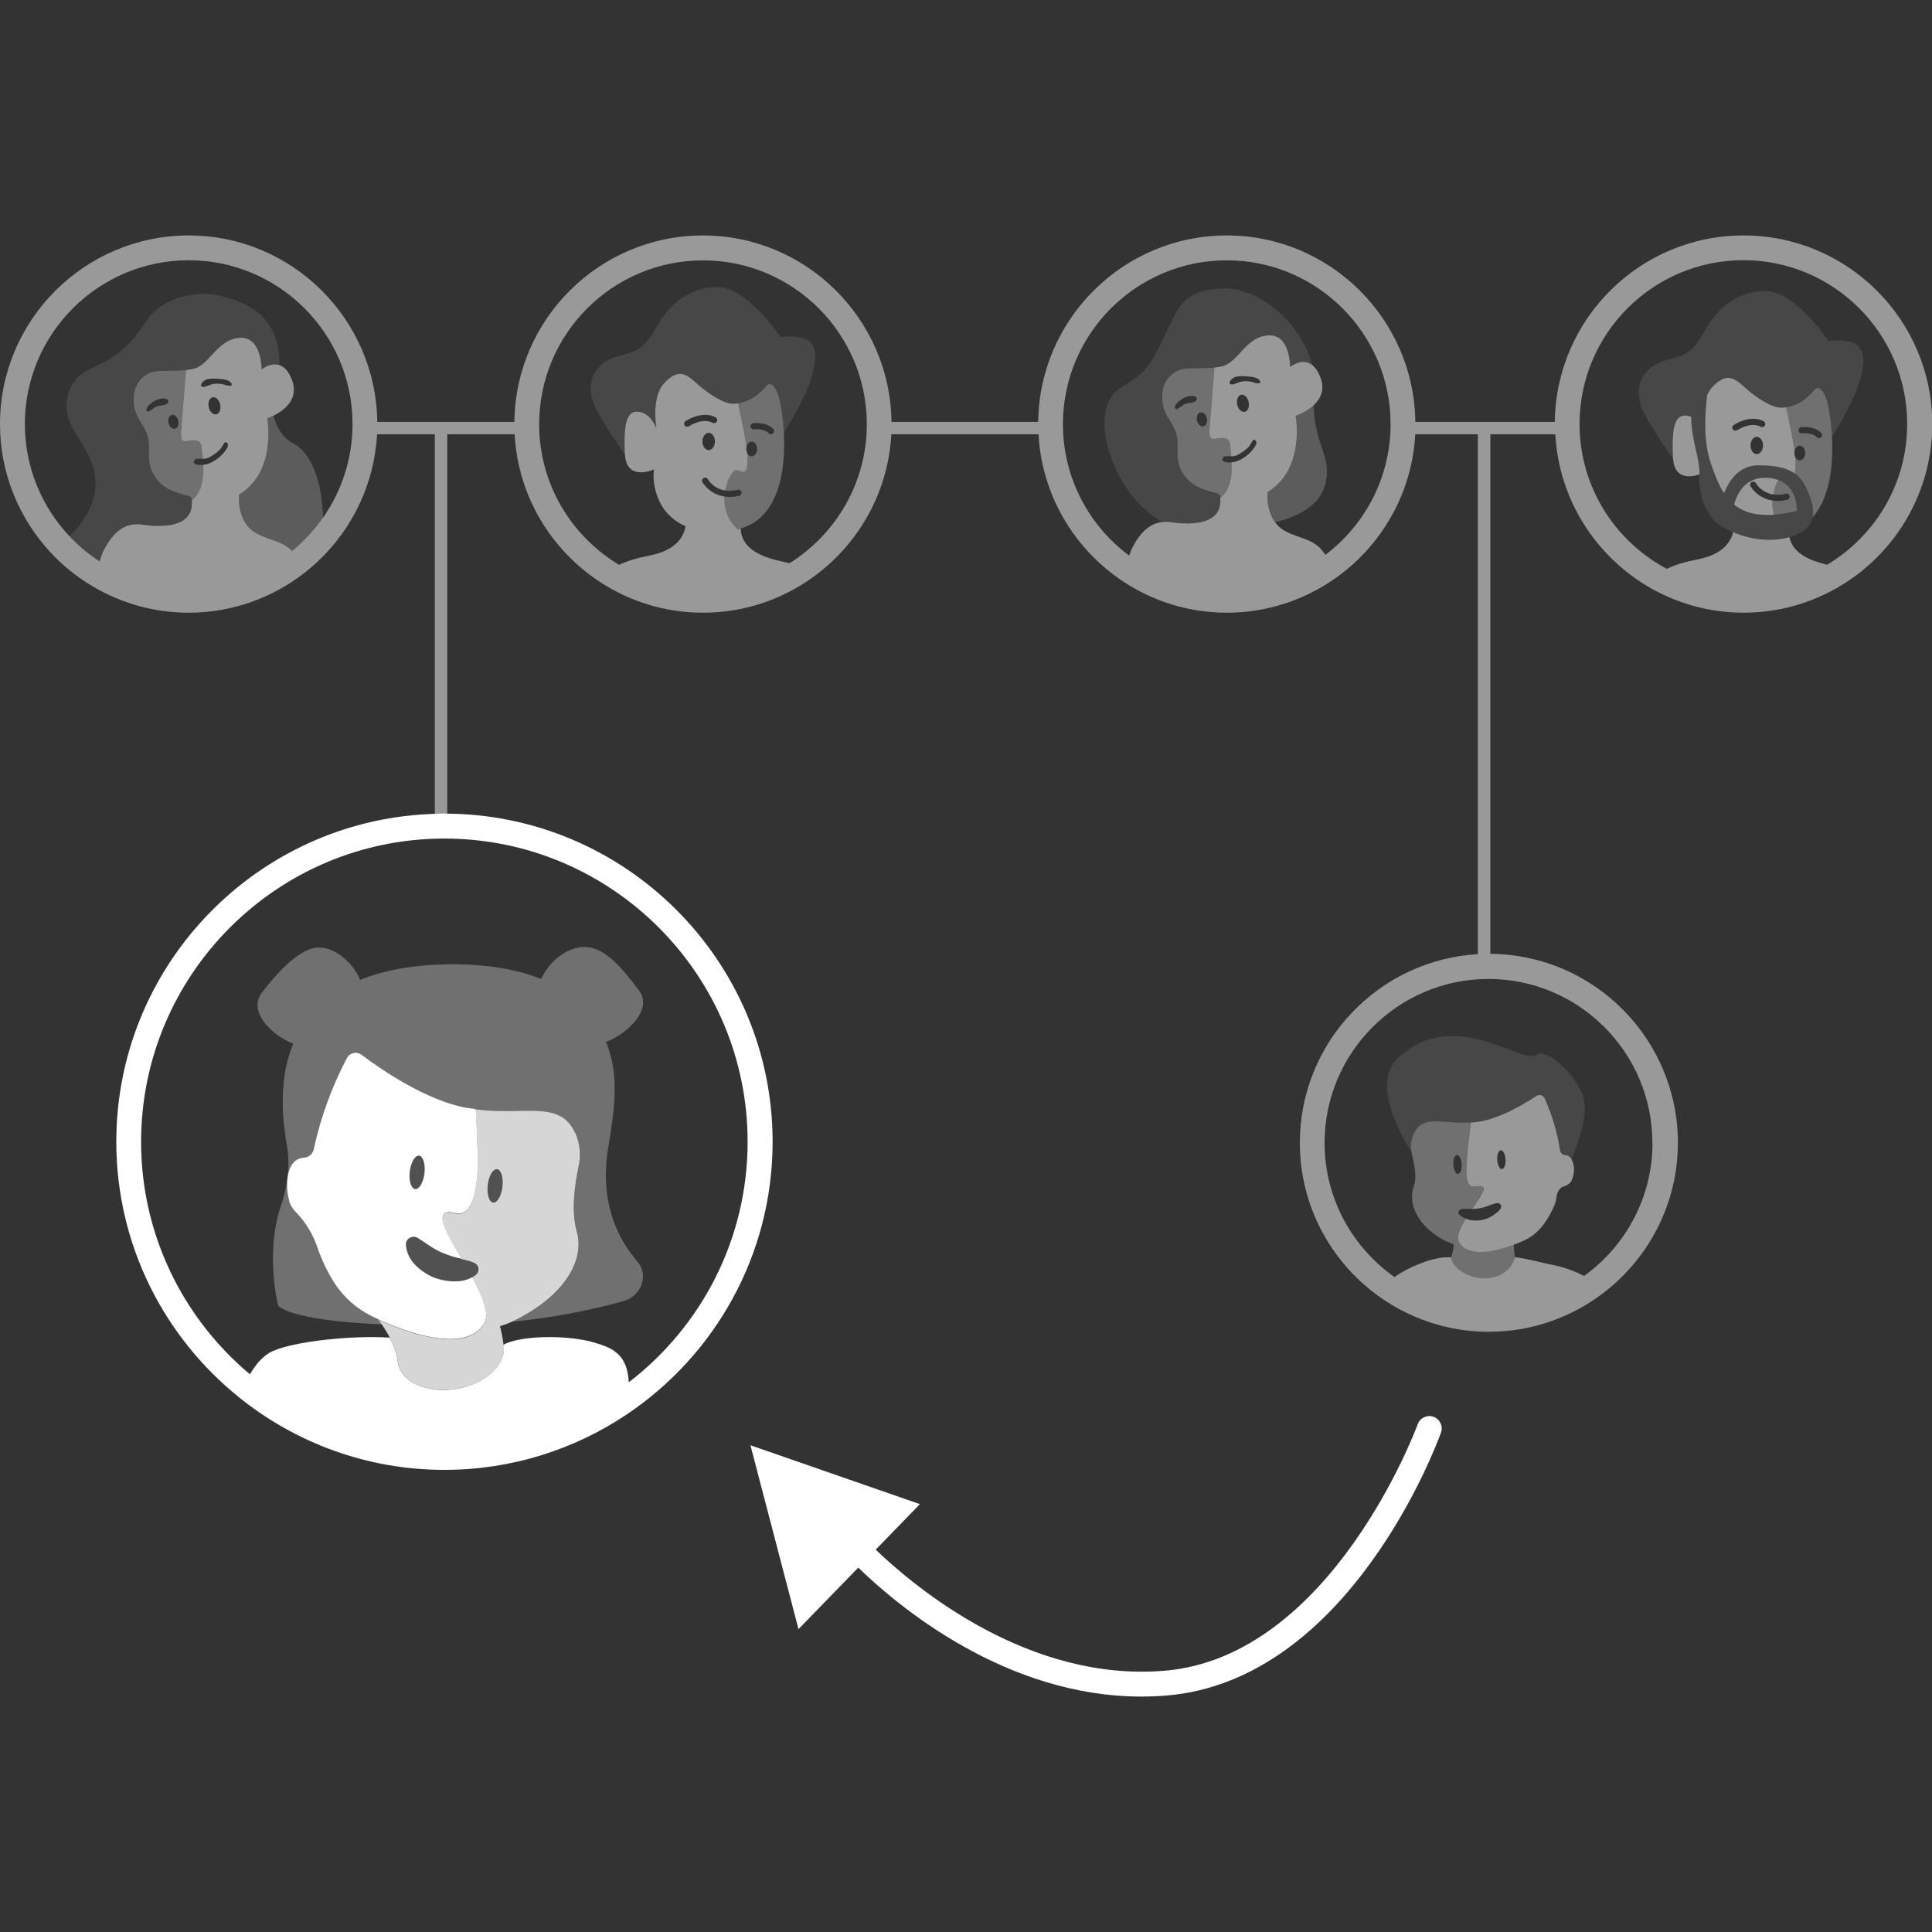
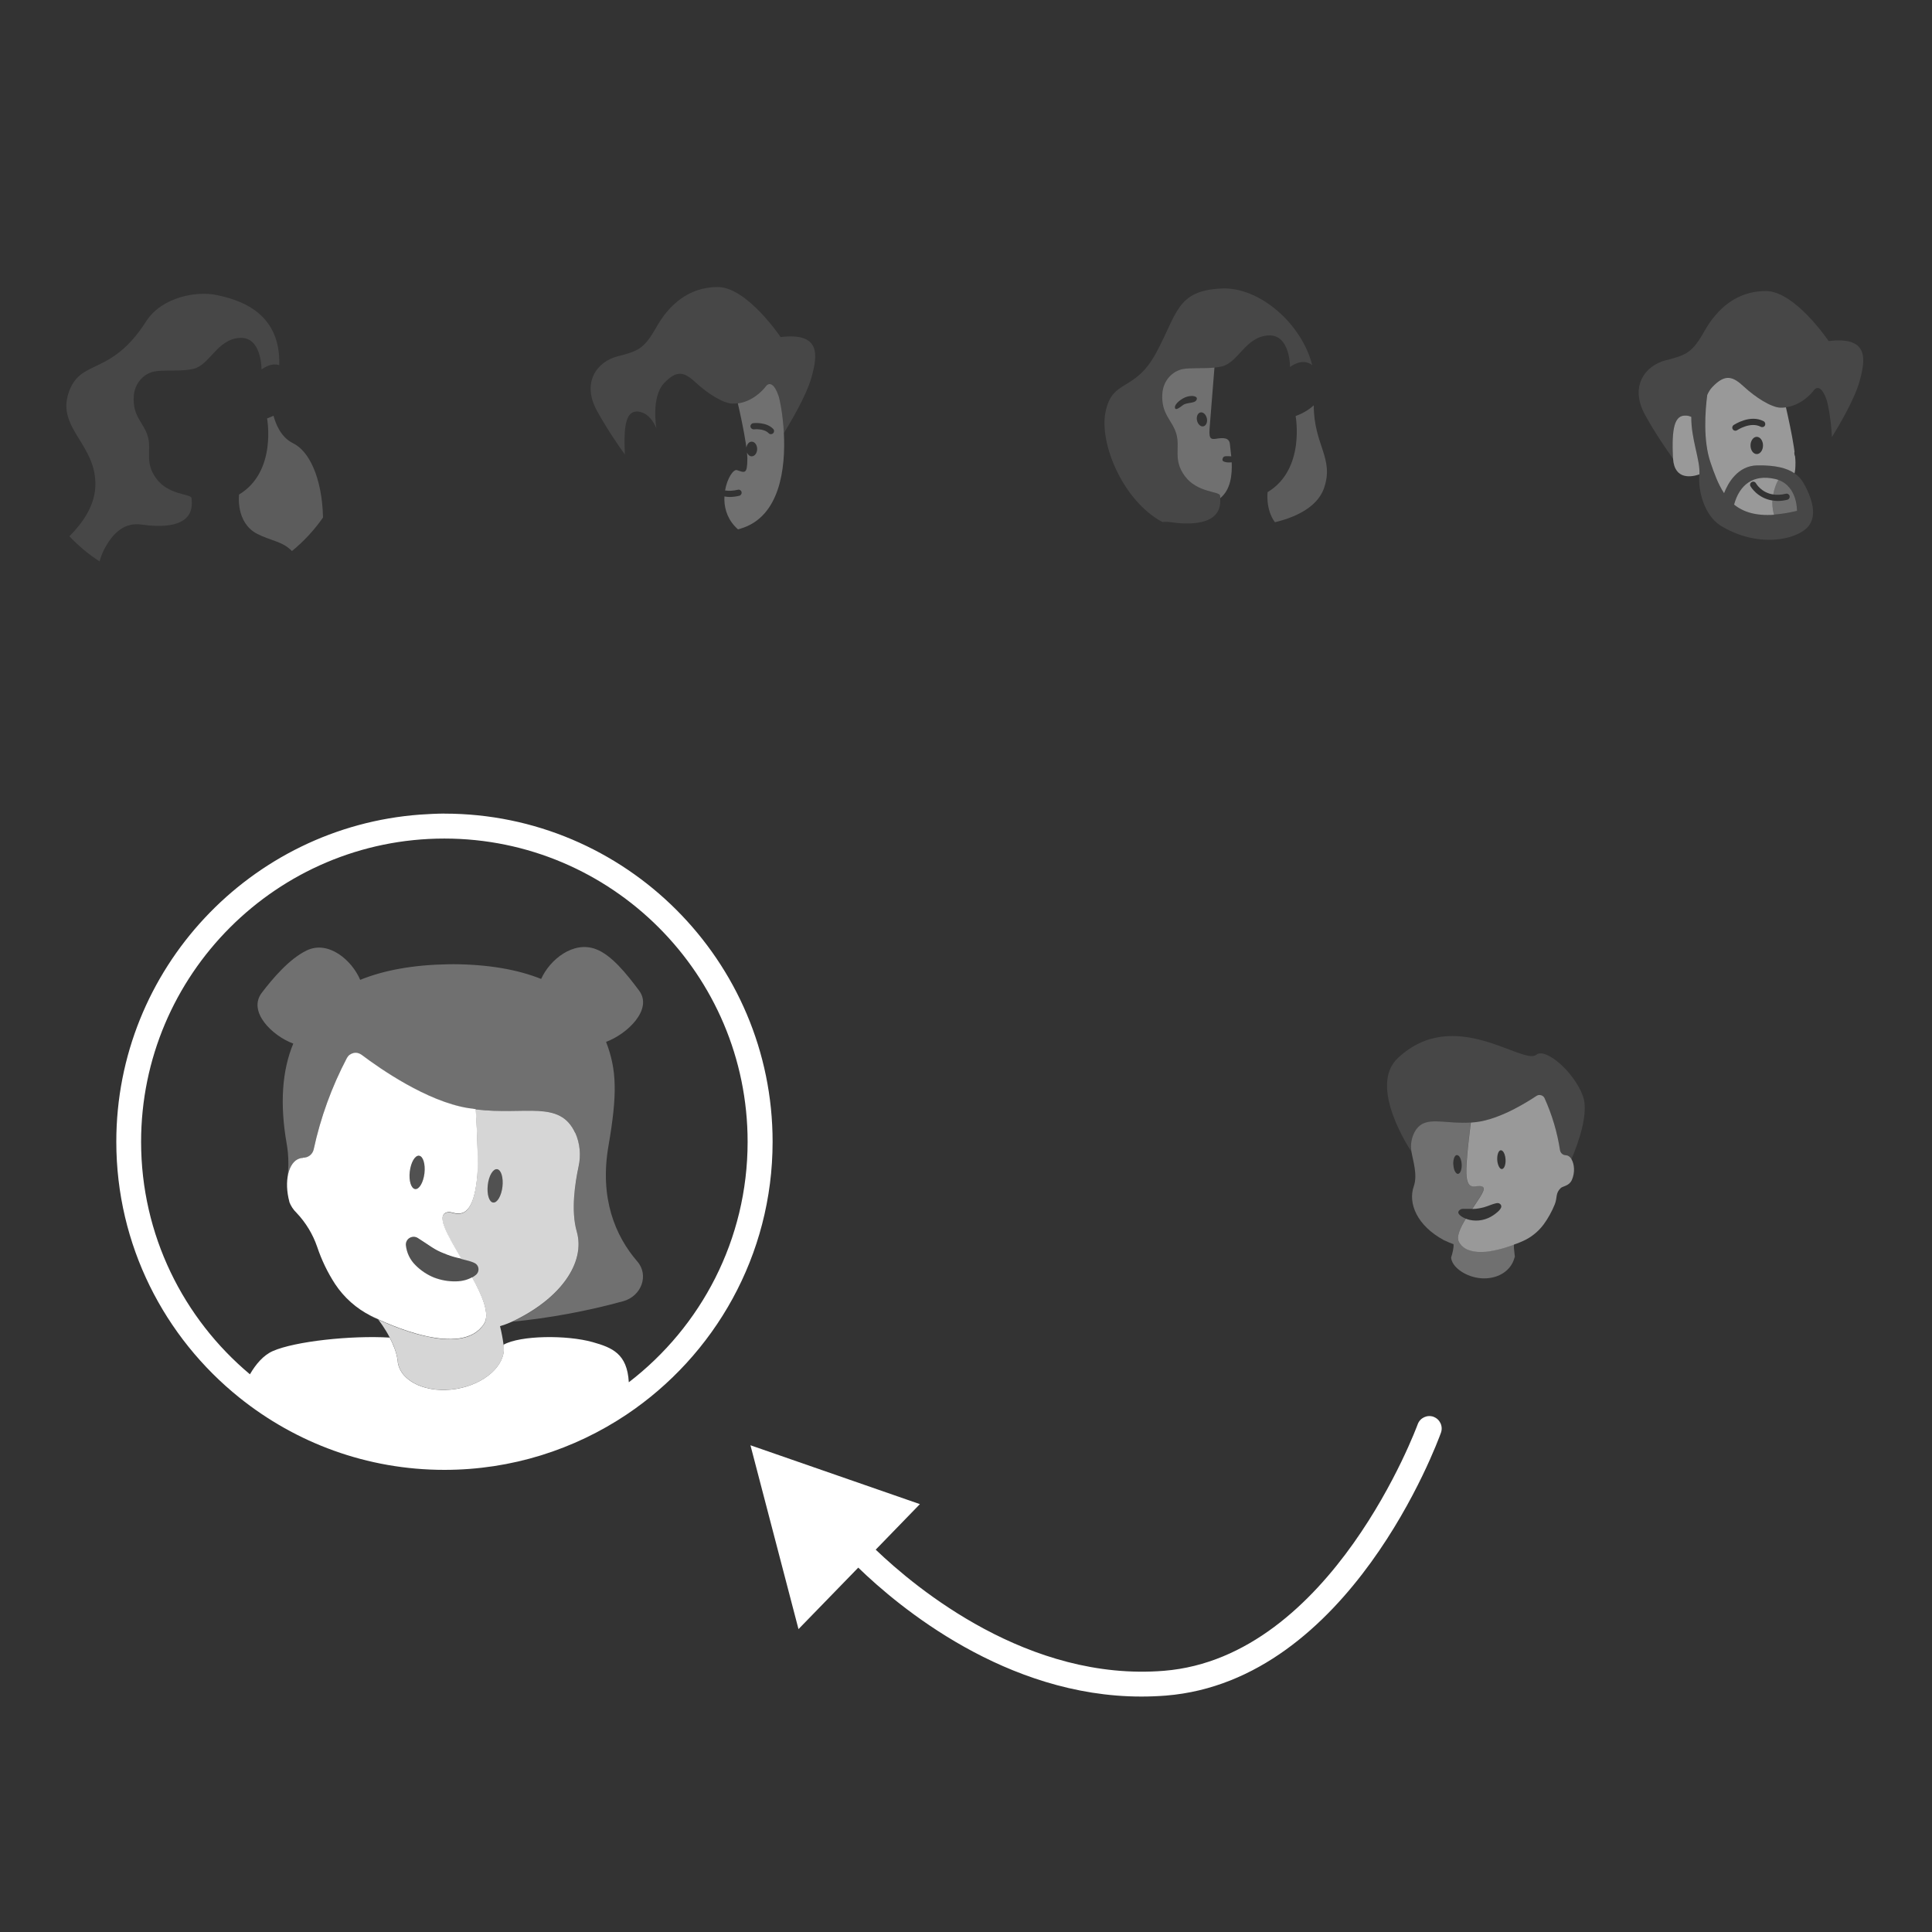
<svg xmlns="http://www.w3.org/2000/svg" viewBox="0 0 300 300">
  <rect x="0" y="0" width="300" height="300" fill="#333333" stroke="none" />
  <g fill="#fff">
    <path d="m 99.13 63.92 c 1.93 .19 2.8 2.61 2.8 2.61 s -.87 -4.85 1.18 -7.03 3.23 -1.68 4.97 -.06 4.17 3.17 5.6 3.23 c .31 .01 .6 -.01 .89 -.05 2.26 -.29 3.84 -1.97 4.34 -2.63 .56 -.75 1.37 -.37 1.99 1.49 .2 .61 .67 2.9 .82 5.77 .9 -1.46 3.47 -5.73 4.28 -8.63 1 -3.55 1.43 -7.03 -4.79 -6.28 0 0 -5.22 -7.77 -9.76 -7.77 s -7.59 2.8 -9.52 6.22 -2.86 3.73 -6.03 4.54 -5.66 4.04 -3.17 8.52 c 1.55 2.8 3.25 5.27 4.31 6.74 0 -.05 -.01 -.1 -.02 -.15 -.19 -4.48 .19 -6.72 2.11 -6.53 z" opacity=".1" />
    <path d="m 121.72 67.26 c -.15 -2.87 -.62 -5.16 -.82 -5.77 -.62 -1.87 -1.43 -2.24 -1.99 -1.49 -.5 .66 -2.08 2.34 -4.34 2.63 .34 1.46 .91 4.06 1.23 6.16 .04 .25 .07 .49 .1 .72 .08 -.52 .4 -.93 .82 -.93 .47 0 .85 .51 .85 1.14 s -.38 1.14 -.85 1.14 c -.32 0 -.59 -.25 -.73 -.6 .03 .35 .06 .67 .06 .94 0 2.55 -.44 2.18 -1.62 1.8 -.54 -.17 -1.52 1.25 -1.84 3.16 .56 .09 1.21 .07 1.98 -.11 .26 -.07 .52 .1 .58 .35 .06 .26 -.1 .52 -.35 .58 -.55 .14 -1.07 .19 -1.53 .19 -.28 0 -.53 -.04 -.78 -.08 -.01 .19 -.01 .39 -.01 .58 .05 1.55 .61 3.21 2.12 4.53 .14 -.04 .27 -.08 .41 -.12 6.11 -1.82 6.99 -9.36 6.71 -14.82 z m -4.65 -.59 c -.25 .02 -.5 -.16 -.54 -.42 -.03 -.26 .16 -.5 .42 -.54 .08 -.01 2.02 -.23 3.11 .89 .19 .19 .18 .5 -.01 .68 -.09 .09 -.22 .14 -.34 .14 -.13 0 -.25 -.05 -.35 -.15 -.75 -.78 -2.29 -.61 -2.3 -.6 z" opacity=".3" />
    <path d="m 189.74 44.8 c -7.09 .28 -6.9 3.92 -10.26 10.07 -3.36 6.16 -6.81 3.83 -7.84 9.24 -.9 4.75 2.66 13.6 8.85 16.95 .39 -.04 .8 -.05 1.23 .02 2.47 .36 8.13 .77 7.75 -3.73 -.01 -.15 -.01 -.28 -.04 -.44 -.25 -.62 -3.61 -.44 -5.47 -2.99 -1.87 -2.55 -.68 -4.35 -1.31 -6.53 -.62 -2.18 -2.37 -3.01 -2.18 -6.22 .12 -2.11 1.62 -3.55 3.17 -3.86 1.24 -.25 3.23 -.07 4.93 -.23 .43 -.04 .85 -.1 1.23 -.2 2.51 -.67 3.61 -4.54 7.09 -4.79 s 3.42 4.91 3.42 4.91 1.86 -1.55 3.45 -.3 c -1.63 -6.45 -8.17 -12.14 -14.03 -11.91 z" opacity=".1" />
    <path d="m 205.6 75.77 c 1.6 -4.64 -1.59 -6.63 -1.6 -12.83 -1.22 1.14 -2.82 1.66 -2.82 1.66 s 1.56 8.27 -4.35 11.82 c 0 0 -.34 2.67 1.14 4.67 2.7 -.64 6.52 -2.1 7.63 -5.31 z" opacity=".2" />
    <path d="m 180.48 61.17 c -.19 3.21 1.56 4.04 2.18 6.22 s -.56 3.98 1.31 6.53 5.22 2.36 5.47 2.99 c .03 .16 .03 .29 .04 .44 1.63 -1.31 1.86 -3.66 1.78 -5.56 -.81 .08 -1.5 -.09 -1.44 -.42 .09 -.5 .25 -.56 .96 -.53 .16 .01 .29 .01 .41 .02 -.08 -.81 -.18 -1.46 -.2 -1.79 -.06 -1.18 -1.06 -1.12 -2.24 -.93 s -1 -.62 -.81 -3.05 c .14 -1.76 .47 -5.88 .64 -8.01 -1.7 .17 -3.69 -.01 -4.93 .23 -1.56 .31 -3.05 1.74 -3.17 3.86 z m 5.92 2.87 c .42 -.09 .87 .32 1 .92 s -.12 1.15 -.54 1.24 -.87 -.32 -.99 -.92 c -.13 -.6 .12 -1.15 .54 -1.24 z m -.61 -1.94 c -.28 .59 -1.49 .34 -2.11 .81 s -1.19 .88 -1.24 .37 c -.06 -.56 1.03 -1.43 1.87 -1.68 s 1.77 -.09 1.49 .5 z" opacity=".3" />
    <path d="m 275.23 77.72 c -2.36 -.36 -3.41 -2.2 -3.42 -2.22 -.13 -.23 -.04 -.53 .2 -.65 .23 -.13 .53 -.04 .65 .19 .05 .08 .84 1.46 2.68 1.74 .16 -.9 .46 -1.69 .79 -2.26 -.16 -.06 -.32 -.11 -.5 -.15 -3.39 -.77 -5.52 .9 -6.36 3.98 1.4 1.14 3.35 1.78 6.21 1.58 -.16 -.54 -.24 -1.09 -.26 -1.62 -.01 -.2 0 -.39 .01 -.58 z" opacity=".5" />
    <path d="m 261.88 64.54 c -1.93 -.19 -2.3 2.05 -2.11 6.53 0 .06 .01 .1 .02 .15 .23 3.42 3 2.82 4.09 2.44 .15 -2.24 -1.3 -5.44 -1.26 -8.93 -.22 -.1 -.47 -.17 -.73 -.19 z" opacity=".5" />
    <path d="m 278.74 70.88 c -.07 -.16 -.12 -.34 -.12 -.54 0 -.07 .02 -.14 .03 -.21 -.03 -.23 -.07 -.47 -.1 -.72 -.32 -2.1 -.9 -4.7 -1.23 -6.16 -.29 .04 -.58 .06 -.89 .05 -1.43 -.06 -3.86 -1.62 -5.6 -3.23 -1.74 -1.62 -2.92 -2.11 -4.97 .06 -.32 .34 -.57 .76 -.76 1.2 -.32 2.44 -.67 7.05 .51 10.49 .57 1.68 1.18 3.36 2.1 4.76 .57 -1.48 2.07 -4.28 5.18 -4.32 2.8 -.04 4.58 .42 5.76 1.23 .1 -.31 .15 -.83 .15 -1.66 0 -.27 -.02 -.59 -.06 -.94 z m -5.95 -.37 c -.54 0 -.97 -.6 -.97 -1.34 s .44 -1.34 .97 -1.34 .97 .6 .97 1.34 -.44 1.34 -.97 1.34 z m 1.27 -4.44 c -.12 .24 -.42 .32 -.65 .2 -1.59 -.85 -3.65 .52 -3.67 .53 -.08 .06 -.18 .08 -.27 .08 -.15 0 -.31 -.07 -.4 -.21 -.15 -.22 -.09 -.52 .13 -.67 .11 -.07 2.57 -1.7 4.66 -.59 .23 .13 .32 .42 .2 .65 z" opacity=".5" />
    <path d="m 276.12 74.52 c -.33 .57 -.63 1.36 -.79 2.26 .56 .09 1.21 .07 1.98 -.11 .26 -.07 .52 .1 .58 .35 .06 .26 -.1 .52 -.35 .58 -.55 .14 -1.07 .19 -1.53 .19 -.28 0 -.53 -.04 -.78 -.08 -.01 .19 -.01 .39 -.01 .58 .02 .53 .1 1.08 .26 1.62 1.06 -.08 2.23 -.26 3.56 -.58 0 0 .11 -3.75 -2.92 -4.82 z" opacity=".3" />
-     <path d="m 281.65 60.62 c -.5 .66 -2.08 2.34 -4.34 2.63 .34 1.46 .91 4.06 1.23 6.16 .04 .25 .07 .49 .1 .72 .08 -.52 .4 -.93 .82 -.93 .47 0 .85 .51 .85 1.14 s -.38 1.14 -.85 1.14 c -.32 0 -.59 -.25 -.73 -.6 .03 .35 .06 .67 .06 .94 0 .84 -.05 1.35 -.15 1.66 .6 .42 1.06 .92 1.4 1.51 .76 1.32 1.79 3.54 1.41 5.37 2.79 -3.15 3.23 -8.39 3.02 -12.48 -.15 -2.87 -.62 -5.16 -.82 -5.77 -.62 -1.87 -1.43 -2.24 -1.99 -1.49 z m 1.15 7.28 c -.09 .09 -.22 .14 -.34 .14 -.13 0 -.25 -.05 -.35 -.15 -.75 -.78 -2.29 -.61 -2.3 -.6 -.25 .02 -.5 -.16 -.54 -.42 -.03 -.26 .16 -.5 .42 -.54 .08 -.01 2.02 -.23 3.11 .89 .19 .19 .18 .5 -.01 .68 z" opacity=".3" />
    <path d="m 281.45 80.36 c .38 -1.83 -.65 -4.05 -1.41 -5.37 -.34 -.59 -.79 -1.09 -1.4 -1.51 -1.18 -.81 -2.96 -1.27 -5.76 -1.23 -3.11 .05 -4.6 2.84 -5.18 4.32 -.93 -1.4 -1.53 -3.09 -2.1 -4.76 -1.18 -3.45 -.83 -8.05 -.51 -10.49 .19 -.45 .44 -.86 .76 -1.2 2.05 -2.18 3.23 -1.68 4.97 -.06 s 4.17 3.17 5.6 3.23 c .31 .01 .6 -.01 .89 -.05 2.26 -.29 3.84 -1.97 4.34 -2.63 .56 -.75 1.37 -.37 1.99 1.49 .2 .61 .67 2.9 .82 5.77 .9 -1.46 3.47 -5.73 4.28 -8.63 1 -3.55 1.43 -7.03 -4.79 -6.28 0 0 -5.22 -7.77 -9.76 -7.77 s -7.59 2.8 -9.52 6.22 -2.86 3.73 -6.03 4.54 -5.66 4.04 -3.17 8.52 c 1.55 2.8 3.25 5.27 4.31 6.74 0 -.05 -.01 -.1 -.02 -.15 -.19 -4.48 .19 -6.72 2.11 -6.53 .26 .03 .5 .1 .73 .19 -.04 3.5 1.41 6.69 1.26 8.93 v .02 c -.19 2.67 .81 6.28 3.23 7.9 .68 .42 1.35 .77 2.03 1.06 3.29 1.43 6.46 1.42 8.74 .77 1.2 -.34 2.15 -.87 2.74 -1.45 .47 -.47 .73 -1.01 .85 -1.6 z m -2.41 -1.02 c -1.33 .33 -2.5 .51 -3.56 .58 -2.87 .2 -4.82 -.44 -6.21 -1.58 .84 -3.08 2.97 -4.75 6.36 -3.98 .18 .04 .34 .1 .5 .15 3.03 1.07 2.92 4.82 2.92 4.82 z" opacity=".1" />
    <path d="m 33.64 45.82 c -3.11 -.68 -8.46 .31 -10.88 3.98 -5.6 8.83 -10.32 5.72 -12.13 11.26 -1.8 5.54 4.48 8.02 4.17 14.55 -.14 3.02 -2.03 5.67 -4.02 7.66 1.39 1.48 2.96 2.79 4.67 3.9 .22 -.7 .44 -1.3 .66 -1.73 1.49 -2.92 3.36 -4.35 5.91 -3.98 2.47 .36 8.13 .77 7.75 -3.73 -.01 -.15 -.01 -.28 -.04 -.44 -.25 -.62 -3.61 -.44 -5.47 -2.99 -1.87 -2.55 -.68 -4.35 -1.31 -6.53 -.62 -2.18 -2.37 -3.01 -2.18 -6.22 .12 -2.11 1.62 -3.55 3.17 -3.86 1.24 -.25 3.23 -.07 4.93 -.23 .43 -.04 .85 -.1 1.23 -.2 2.51 -.67 3.61 -4.54 7.09 -4.79 s 3.42 4.91 3.42 4.91 1.36 -1.13 2.75 -.68 c .27 -8.53 -6.69 -10.22 -9.72 -10.89 z" opacity=".1" />
    <path d="m 45.52 68.83 c -1.91 -.91 -2.73 -3.06 -3.05 -4.28 -.57 .28 -1 .42 -1 .42 s 1.56 8.27 -4.35 11.82 c 0 0 -.56 4.35 2.8 6.1 2.13 1.1 3.93 1.14 5.41 2.68 1.84 -1.5 3.47 -3.26 4.83 -5.21 -.15 -6.3 -2.23 -10.37 -4.64 -11.52 z" opacity=".2" />
-     <path d="m 20.77 61.56 c -.19 3.21 1.56 4.04 2.18 6.22 s -.56 3.98 1.31 6.53 5.22 2.36 5.47 2.99 c .03 .16 .03 .29 .04 .44 1.63 -1.31 1.86 -3.66 1.78 -5.56 -.81 .08 -1.5 -.09 -1.44 -.42 .09 -.5 .25 -.56 .96 -.53 .16 .01 .29 .01 .41 .02 -.08 -.81 -.18 -1.46 -.2 -1.79 -.06 -1.18 -1.06 -1.12 -2.24 -.93 s -1 -.62 -.81 -3.05 c .14 -1.76 .47 -5.88 .64 -8.01 -1.7 .17 -3.69 -.01 -4.93 .23 -1.56 .31 -3.05 1.74 -3.17 3.86 z m 5.92 2.86 c .42 -.09 .87 .32 1 .92 s -.12 1.15 -.54 1.24 -.87 -.32 -.99 -.92 c -.13 -.6 .12 -1.15 .54 -1.24 z m -.6 -1.93 c -.28 .59 -1.49 .34 -2.11 .81 s -1.19 .88 -1.24 .37 c -.06 -.56 1.03 -1.43 1.87 -1.68 s 1.77 -.09 1.49 .5 z" opacity=".3" />
    <path d="m 222.61 220 c -1 -.36 -2.11 .16 -2.47 1.16 -.13 .36 -13.35 36.17 -39.39 38.28 -21.03 1.71 -38.49 -12.79 -44.77 -18.81 l 6.86 -7.07 -26.31 -9.14 7.46 28.55 9.28 -9.55 c 6.3 6.11 22.94 20.02 43.96 20.02 1.26 0 2.53 -.05 3.82 -.15 28.52 -2.31 42.14 -39.25 42.7 -40.82 .36 -1 -.16 -2.11 -1.16 -2.47 z" />
-     <path d="m 43.16 202.7 s 1.32 2.31 16.12 2.95 c -.29 -.42 -.51 -.7 -.56 -.77 -2.73 -1.12 -5.06 -3.03 -6.68 -5.5 -1.17 -1.8 -2.1 -3.74 -2.78 -5.77 -.68 -1.97 -1.77 -3.77 -3.2 -5.28 -.5 -.49 -.89 -1.08 -1.13 -1.74 -.31 -1.11 -.41 -2.26 -.32 -3.4 -.19 1.34 -.51 2.66 -.95 3.94 -2.55 7.3 -.48 15.57 -.48 15.57 z" opacity=".3" />
    <path d="m 79.5 205.24 c 5.84 -.57 11.62 -1.64 17.28 -3.19 2.83 -.79 4.02 -4.04 2.19 -6.16 -3.44 -3.98 -5.89 -9.84 -4.49 -17.93 s 1.3 -11.85 -.37 -16.18 c 3.28 -1.21 7.31 -5.04 5.13 -7.96 -1.95 -2.61 -4.29 -5.54 -6.72 -6.44 -3.5 -1.32 -7.13 1.61 -8.49 4.63 -3.67 -1.47 -8.23 -2.26 -13.68 -2.29 l -.33 .01 h -.33 c -5.46 .08 -10.04 .91 -13.76 2.42 -1.26 -3.01 -4.93 -6.22 -8.34 -4.55 -2.7 1.32 -5.27 4.37 -6.92 6.53 -2.28 2.95 1.63 6.73 4.87 7.92 -1.75 4.2 -2.1 9.4 -1.03 15.51 .08 .45 .14 .91 .19 1.37 .12 1.28 .11 2.57 -.05 3.85 .23 -1.45 .87 -2.53 1.83 -2.84 .17 -.06 .34 -.09 .52 -.09 v -.03 l .03 -.01 c .38 .01 .75 -.11 1.06 -.34 .3 -.23 .51 -.56 .6 -.93 1.07 -4.95 2.81 -9.74 5.17 -14.23 .03 -.06 .06 -.11 .1 -.16 .12 -.16 .27 -.3 .45 -.41 s .37 -.18 .57 -.21 .41 -.02 .61 .03 .39 .14 .55 .26 c 2.94 2.22 10.11 7.21 16.48 8.27 8.46 1.4 14.19 -1.61 16.7 3.82 .75 1.67 .93 3.54 .52 5.33 -.53 2.42 -1.21 6.75 -.27 10.03 1.37 4.81 -2.51 10.44 -10.05 13.98 z" opacity=".3" />
    <path d="m 44.91 186.59 c .24 .66 .63 1.25 1.14 1.74 1.43 1.51 2.53 3.32 3.2 5.28 .68 2.03 1.61 3.97 2.78 5.77 1.39 2.1 3.31 3.81 5.56 4.94 2.62 1.31 14.1 6.61 17.56 1.25 .97 -1.5 -.23 -4.31 -1.84 -7.24 -.03 .02 -.06 .04 -.1 .06 -.26 .13 -.52 .24 -.8 .33 -.55 .17 -1.11 .25 -1.68 .25 -1.14 .02 -2.28 -.19 -3.35 -.6 -1.08 -.44 -2.06 -1.1 -2.88 -1.93 -.84 -.83 -1.36 -1.93 -1.48 -3.11 -.01 -.22 .03 -.44 .14 -.64 .1 -.2 .26 -.36 .45 -.47 s .41 -.17 .63 -.17 .44 .07 .62 .18 l .14 .09 c .79 .5 1.38 .91 1.99 1.31 .6 .4 1.25 .73 1.92 .99 .69 .29 1.4 .53 2.13 .7 .21 .04 .41 .09 .63 .14 -2.23 -3.77 -4.19 -7.07 -1.99 -7.26 .9 -.07 3.74 2.12 4.44 -5.64 .14 -1.49 .03 -5.97 -.24 -10.33 -.41 -.05 -.83 -.11 -1.26 -.18 -6.35 -1.06 -13.54 -6.05 -16.48 -8.27 -.18 -.13 -.38 -.22 -.59 -.27 -.22 -.05 -.44 -.05 -.65 0 -.22 .05 -.42 .14 -.6 .27 s -.32 .3 -.43 .49 c -2.36 4.49 -4.1 9.27 -5.17 14.23 -.09 .37 -.3 .7 -.6 .93 s -.68 .35 -1.06 .34 l -.03 .01 v .03 c -.18 0 -.35 .03 -.52 .09 -1.71 .56 -2.41 3.55 -1.56 6.7 z m 18.72 -4.67 c .17 -1.43 .81 -2.53 1.44 -2.46 s 1 1.29 .84 2.72 c -.17 1.43 -.81 2.53 -1.44 2.46 -.63 -.08 -1.01 -1.29 -.84 -2.72 z" />
    <path d="m 69.01 126.33 c -.62 0 -1.23 .03 -1.84 .05 l -1.93 .11 c -26.34 1.94 -47.18 23.97 -47.18 50.8 0 16.05 7.47 30.39 19.11 39.73 8.73 7.01 19.8 11.22 31.84 11.22 10.45 0 20.17 -3.17 28.27 -8.58 13.67 -9.15 22.69 -24.72 22.69 -42.37 0 -28.09 -22.86 -50.95 -50.95 -50.95 z m 28.63 88.29 c -.25 -4.42 -2.57 -5.36 -5.62 -6.22 -3.99 -1.12 -11.19 -1.07 -13.84 .41 l .04 .21 c .33 2.94 -2.88 5.88 -7.31 6.64 -4.53 .77 -8.62 -1.05 -9.13 -4.05 -.02 -.14 -.04 -.28 -.05 -.42 -.16 -1.21 -.67 -2.44 -1.22 -3.49 -6.02 -.36 -14.7 .58 -18.14 2.09 -1.48 .65 -2.66 2.06 -3.56 3.61 -10.32 -8.64 -16.9 -21.62 -16.9 -36.1 0 -25.96 21.12 -47.09 47.09 -47.09 s 47.09 21.12 47.09 47.09 c 0 15.2 -7.24 28.73 -18.45 37.34 z" />
    <path d="m 57.34 204.22 c .28 .14 .77 .38 1.39 .67 -.01 -.01 -.01 -.02 -.02 -.02 -.47 -.19 -.93 -.4 -1.38 -.65 z" opacity=".8" />
    <path d="m 89.31 175.91 c -2.39 -5.15 -7.68 -2.7 -15.45 -3.64 .28 4.35 .38 8.82 .24 10.33 -.71 7.77 -3.54 5.57 -4.44 5.64 -2.2 .19 -.23 3.5 1.99 7.26 .17 .04 .32 .07 .52 .13 .2 .05 .39 .1 .61 .16 s .44 .13 .66 .22 l .22 .1 c .14 .06 .27 .15 .37 .27 .19 .22 .29 .5 .27 .79 s -.15 .56 -.37 .76 c -.2 .17 -.41 .31 -.63 .44 1.62 2.93 2.82 5.74 1.85 7.24 -3.08 4.78 -12.55 1.08 -16.42 -.71 .16 .2 1.02 1.32 1.79 2.79 .55 1.05 1.05 2.28 1.22 3.49 .01 .14 .02 .28 .05 .42 .51 3.01 4.6 4.82 9.13 4.05 4.43 -.75 7.64 -3.69 7.31 -6.64 l -.04 -.21 c -.13 -.97 -.31 -1.93 -.55 -2.87 .61 -.18 1.2 -.4 1.78 -.66 7.64 -3.56 11.52 -9.21 10.14 -14.03 -.94 -3.28 -.25 -7.61 .27 -10.03 .41 -1.78 .24 -3.65 -.51 -5.32 z m -11.29 8.36 c -.17 1.43 -.81 2.53 -1.44 2.46 -.64 -.07 -1 -1.29 -.84 -2.72 s .81 -2.53 1.44 -2.46 1 1.29 .84 2.72 z" opacity=".8" />
    <path d="m 78.01 184.27 c .17 -1.43 -.21 -2.65 -.84 -2.72 s -1.27 1.03 -1.44 2.46 .21 2.65 .84 2.72 1.28 -1.03 1.44 -2.46 z" opacity=".15" />
    <path d="m 65.91 182.19 c .17 -1.43 -.21 -2.65 -.84 -2.72 s -1.28 1.03 -1.44 2.46 c -.17 1.43 .21 2.65 .84 2.72 s 1.28 -1.03 1.45 -2.46 z" opacity=".15" />
    <path d="m 73.65 196.1 c .14 .06 .27 .15 .37 .27 .19 .22 .29 .5 .27 .79 s -.15 .56 -.37 .76 c -.23 .19 -.47 .36 -.73 .5 -.26 .13 -.52 .24 -.8 .33 -.55 .17 -1.11 .25 -1.68 .25 -1.14 .02 -2.28 -.19 -3.35 -.6 -1.08 -.44 -2.06 -1.1 -2.88 -1.93 -.84 -.83 -1.36 -1.93 -1.48 -3.11 -.01 -.22 .03 -.44 .14 -.64 .1 -.2 .26 -.36 .45 -.47 s .41 -.17 .63 -.17 .44 .07 .62 .18 l .14 .09 c .79 .5 1.38 .91 1.99 1.31 .6 .4 1.25 .73 1.92 .99 .69 .29 1.4 .53 2.13 .7 .37 .08 .75 .16 1.14 .26 .2 .05 .4 .1 .61 .16 .22 .06 .44 .13 .66 .22 l .23 .11 z" opacity=".15" />
    <path d="m 235.22 195.21 s 0 0 .01 0 c -.15 -1.35 -.21 -1.83 -.11 -1.96 l -.04 .02 -.12 .04 -.18 .07 -.12 .04 -.2 .07 -.13 .04 -.21 .07 -.13 .04 -.22 .07 -.02 .01 c -.02 .01 -.05 .02 -.1 .03 l -.02 .01 h -.02 c -.08 .02 -.17 .05 -.22 .06 l -.37 .1 -.15 .04 -.23 .06 -.15 .04 -.23 .05 -.16 .03 -.23 .05 -.16 .03 -.23 .04 -.16 .03 -.23 .03 -.16 .02 -.23 .02 -.17 .01 c -.07 .01 -.15 .02 -.22 .01 h -.76 l -.16 -.01 c -.07 0 -.15 -.01 -.21 -.02 -.05 -.01 -.1 -.01 -.16 -.02 l -.2 -.03 -.15 -.03 -.19 -.04 -.14 -.04 c -.06 -.02 -.12 -.04 -.18 -.06 l -.14 -.04 -.07 -.03 -.11 -.04 -.13 -.06 c -.06 -.03 -.11 -.06 -.16 -.09 l -.12 -.07 c -.05 -.03 -.1 -.07 -.15 -.11 -.04 -.03 -.07 -.05 -.11 -.08 -.03 -.03 -.1 -.09 -.14 -.13 -.05 -.04 -.06 -.05 -.09 -.08 s -.1 -.11 -.14 -.17 c -.02 -.03 -.05 -.05 -.07 -.08 -.07 -.09 -.13 -.18 -.18 -.28 -.45 -.8 .17 -2.18 1.05 -3.64 h -.01 c -.5 -.2 -.97 -.5 -1.12 -.83 -.14 -.33 .29 -.68 .66 -.69 s .09 0 .09 0 c .52 -.01 .92 0 1.33 0 h .03 .02 c .05 -.08 .09 -.14 .13 -.2 l .11 -.18 c 1.37 -2.03 2.15 -3.13 .92 -3.18 -1.02 -.05 -2.33 .93 -2.05 -3.42 .01 -.2 .03 -.4 .04 -.6 .13 -1.66 .36 -3.64 .56 -5.36 l .05 -.46 s -.01 0 -.01 0 c -3.41 .21 -5.91 -.68 -7.55 .25 -.46 .26 -.84 .66 -1.17 1.27 -.47 .91 -.64 1.95 -.47 2.96 .22 1.37 1 3.62 .37 5.42 -.93 2.64 .51 6.11 4.65 8.35 .5 .24 1 .45 1.52 .64 .06 .52 -.16 1.42 -.37 2.06 v .04 c .01 .05 .02 .1 .02 .15 .26 1.46 2.4 2.87 4.62 3.04 .15 .01 .29 .02 .44 .02 2.54 0 4.19 -1.39 4.69 -2.99 .05 -.15 .09 -.29 .09 -.3 z m -8.83 -12.93 c -.06 0 -.11 -.02 -.17 -.05 h -.01 c -.01 -.01 -.02 -.01 -.02 -.02 -.03 -.02 -.06 -.05 -.09 -.08 -.01 -.01 -.02 -.01 -.02 -.02 -.01 -.01 -.01 -.02 -.02 -.02 -.07 -.09 -.14 -.2 -.2 -.34 -.01 -.03 -.02 -.05 -.03 -.08 v -.01 c -.05 -.14 -.09 -.28 -.11 -.42 0 -.01 0 -.01 0 -.02 -.02 -.1 -.03 -.2 -.04 -.31 0 -.02 -.01 -.04 -.01 -.06 v -.14 s -.01 -.01 -.01 -.01 v -.16 c .01 -.25 .05 -.5 .13 -.73 .1 -.27 .25 -.45 .43 -.45 .04 0 .07 .01 .11 .02 .03 .01 .07 .03 .1 .05 .01 .01 .02 .01 .04 .02 .01 0 .01 .01 .01 .01 .01 .01 .02 .02 .04 .03 l .07 .07 c .2 .25 .35 .7 .38 1.22 .04 .8 -.21 1.47 -.56 1.49 z" opacity=".3" />
    <path d="m 243.43 179.45 c -.09 -.03 -.19 -.06 -.29 -.06 v -.01 h -.02 c -.21 -.01 -.42 -.08 -.58 -.22 s -.27 -.33 -.31 -.54 c -.43 -2.8 -1.24 -5.53 -2.41 -8.11 -.01 -.03 -.03 -.06 -.05 -.09 -.06 -.1 -.14 -.18 -.24 -.24 -.09 -.07 -.2 -.11 -.31 -.13 s -.23 -.03 -.34 -.01 c -.03 .01 -.05 .01 -.07 .02 -.01 0 -.01 0 -.02 .01 -.04 .01 -.07 .02 -.11 .04 -.01 .01 -.03 .01 -.04 .02 -.03 .02 -.06 .03 -.09 .05 -.75 .5 -1.97 1.27 -3.4 2.01 -1.84 .95 -4.04 1.84 -6.05 2.06 -.25 .03 -.48 .04 -.72 .06 v .01 s 0 0 -.01 0 v -.01 c -3.42 .21 -5.92 -.69 -7.57 .26 -.46 .26 -.85 .67 -1.18 1.28 -.48 .91 -.64 1.95 -.47 2.95 0 0 -6.83 -10.05 -2.11 -14.49 8.78 -8.26 19.42 1.19 21.54 -.54 1.35 -1.12 5.77 2.53 7.21 6.41 .94 2.54 -.6 7.04 -1.79 9.86 -.13 -.25 -.34 -.45 -.59 -.57 z" opacity=".1" />
    <path d="m 235.08 193.26 l .04 -.02 .12 -.04 .12 -.04 .12 -.04 .3 -.12 .3 -.12 .33 -.14 c 1.3 -.56 2.42 -1.46 3.27 -2.59 .71 -.97 1.29 -2.02 1.74 -3.13 .43 -1.07 .08 -1.72 .93 -2.54 .32 -.3 1.31 -.32 1.72 -1.24 .54 -1.21 .38 -2.5 -.04 -3.22 -.13 -.25 -.34 -.45 -.59 -.57 -.09 -.03 -.19 -.06 -.29 -.06 v -.01 h -.02 c -.21 -.01 -.42 -.08 -.58 -.22 s -.27 -.33 -.31 -.54 c -.43 -2.8 -1.24 -5.53 -2.41 -8.11 -.01 -.03 -.03 -.06 -.05 -.09 -.06 -.1 -.14 -.18 -.24 -.24 -.09 -.07 -.2 -.11 -.31 -.13 s -.23 -.03 -.34 -.01 c -.03 .01 -.05 .01 -.07 .02 -.01 0 -.01 0 -.02 .01 -.04 .01 -.07 .02 -.11 .04 s -.08 .04 -.11 .06 c -.75 .5 -1.98 1.27 -3.42 2.02 -1.84 .95 -4.04 1.84 -6.05 2.06 -.25 .03 -.48 .04 -.72 .06 v .01 c -.02 .15 -.04 .3 -.06 .46 -.21 1.73 -.44 3.71 -.56 5.36 -.02 .21 -.03 .41 -.04 .6 -.28 4.35 1.04 3.37 2.05 3.42 1.23 .06 .44 1.15 -.92 3.18 l -.07 .11 c -.01 .02 -.03 .05 -.05 .07 -.04 .06 -.08 .12 -.13 .2 v .01 c .4 0 .79 -.04 1.17 -.12 .41 -.07 .82 -.18 1.21 -.33 .2 -.08 .4 -.15 .62 -.23 .11 -.04 .22 -.08 .33 -.11 .12 -.04 .25 -.07 .37 -.1 l .13 -.02 c .08 -.01 .16 -.01 .24 .01 h .02 c .03 .01 .05 .01 .08 .02 s .05 .03 .08 .05 c 0 0 .01 .01 .01 .01 .08 .05 .16 .12 .2 .21 .06 .12 .07 .26 .02 .39 -.2 .5 -.95 1.01 -1.21 1.19 -.53 .36 -1.12 .61 -1.75 .74 -.64 .13 -1.3 .12 -1.94 -.02 -.2 -.05 -.39 -.11 -.57 -.18 h -.01 c -.89 1.46 -1.51 2.83 -1.05 3.64 .06 .1 .12 .19 .18 .28 .02 .03 .05 .05 .07 .08 .04 .06 .11 .13 .14 .17 .03 .03 .05 .04 .09 .08 .05 .04 .11 .1 .14 .13 s .07 .05 .11 .08 c .05 .04 .1 .07 .15 .11 l .12 .07 c .06 .03 .11 .06 .16 .09 l .13 .06 .11 .04 .07 .03 .14 .04 .18 .06 .14 .04 c .06 .01 .13 .03 .19 .04 l .15 .03 .2 .03 c .05 .01 .1 .02 .16 .02 .07 .01 .14 .02 .2 .02 l .16 .01 h .76 c .07 0 .15 -.01 .22 -.01 l .16 -.01 .23 -.02 .16 -.02 .23 -.03 .16 -.03 .23 -.04 .16 -.03 .23 -.05 .16 -.03 .23 -.05 .16 -.04 .23 -.06 .15 -.04 .23 -.06 .14 -.04 .21 -.06 h .02 l .02 -.01 .1 -.03 .02 -.01 .22 -.07 .13 -.04 .21 -.07 .13 -.04 .2 -.07 .12 -.04 .18 -.07 .12 -.04 z m -2.32 -12.11 c -.01 -.01 -.01 -.02 -.02 -.03 -.13 -.26 -.23 -.62 -.25 -1.02 -.04 -.81 .21 -1.48 .56 -1.49 .09 0 .18 .04 .26 .11 .25 .21 .44 .72 .47 1.32 .05 .8 -.21 1.47 -.56 1.49 -.14 .01 -.27 -.08 -.38 -.24 -.03 -.04 -.06 -.09 -.08 -.13 z" opacity=".5" />
-     <path d="m 270.71 36.56 c -16.04 0 -29.1 12.96 -29.28 28.95 h -21.66 c -.19 -15.99 -13.25 -28.95 -29.28 -28.95 s -29.1 12.96 -29.28 28.95 h -22.78 c -.19 -15.99 -13.25 -28.95 -29.28 -28.95 s -29.1 12.96 -29.28 28.95 h -21.29 c -.19 -15.99 -13.25 -28.95 -29.28 -28.95 -16.16 0 -29.3 13.14 -29.3 29.29 0 7.69 2.99 14.7 7.85 19.93 1.93 2.08 4.16 3.88 6.63 5.32 4.35 2.56 9.41 4.04 14.82 4.04 6.74 0 12.96 -2.3 17.92 -6.14 .75 -.58 1.47 -1.2 2.16 -1.85 5.31 -5.01 8.75 -11.97 9.17 -19.72 h 8.97 v 59.08 l 1.93 -.02 v -59.06 h 10.46 c .51 9.54 5.61 17.87 13.12 22.85 4.63 3.07 10.17 4.86 16.13 4.86 6.32 0 12.17 -2.01 16.96 -5.43 7.05 -5.03 11.79 -13.1 12.29 -22.28 h 22.85 c .51 9.51 5.58 17.82 13.05 22.8 4.64 3.1 10.21 4.91 16.2 4.91 6.24 0 12.03 -1.97 16.79 -5.31 7.15 -5.02 11.96 -13.14 12.46 -22.4 h 9.72 v 80.73 c -15.39 .89 -27.64 13.68 -27.64 29.29 0 9.67 4.7 18.26 11.94 23.61 4.87 3.6 10.9 5.74 17.41 5.74 6.74 0 12.94 -2.29 17.9 -6.12 6.95 -5.37 11.45 -13.78 11.45 -23.23 0 -16.11 -13.04 -29.22 -29.12 -29.34 v -80.68 h 10.09 c .54 10.01 6.12 18.69 14.24 23.56 4.39 2.63 9.52 4.15 15 4.15 6.59 0 12.67 -2.19 17.57 -5.87 7.11 -5.35 11.72 -13.86 11.72 -23.42 0 -16.15 -13.14 -29.29 -29.29 -29.29 z m -235.7 23.22 c -.47 -.19 -1.59 -.37 -2.52 .03 -.72 .31 -1 .34 -1.21 .16 -.22 -.19 .12 -.84 .93 -1.09 .36 -.11 1.07 -.1 1.71 -.06 .8 .05 1.52 .17 1.87 .53 .62 .65 -.31 .62 -.78 .44 z m -1.43 4.56 c -.49 .1 -1.02 -.4 -1.17 -1.14 -.15 -.73 .12 -1.41 .61 -1.51 s 1.02 .4 1.17 1.14 c .15 .73 -.12 1.41 -.61 1.51 z m 16.59 16.01 c -1.36 1.95 -2.99 3.71 -4.83 5.21 -1.48 -1.54 -3.28 -1.57 -5.41 -2.68 -3.36 -1.74 -2.8 -6.1 -2.8 -6.1 5.91 -3.55 4.35 -11.82 4.35 -11.82 s .42 -.14 1 -.42 c 1.5 -.74 4.03 -2.49 2.86 -5.55 -.55 -1.43 -1.26 -2.07 -1.97 -2.3 -1.39 -.45 -2.75 .68 -2.75 .68 s .06 -5.16 -3.42 -4.91 -4.58 4.12 -7.09 4.79 c -.38 .1 -.8 .16 -1.23 .2 -.17 2.12 -.5 6.24 -.64 8.01 -.19 2.42 -.37 3.23 .81 3.05 1.18 -.19 2.18 -.25 2.24 .93 .02 .33 .12 .98 .2 1.79 .43 .01 .7 -.04 1.2 -.33 1.71 -.98 1.84 -1.65 2.08 -2.05 .25 -.4 .93 -.06 .47 .75 -.47 .81 -1.27 1.62 -2.42 2.21 -.39 .2 -.84 .31 -1.26 .36 .08 1.9 -.15 4.24 -1.78 5.56 .38 4.49 -5.28 4.09 -7.75 3.73 -2.55 -.37 -4.42 1.06 -5.91 3.98 -.22 .43 -.44 1.03 -.66 1.73 -1.71 -1.11 -3.27 -2.42 -4.67 -3.9 -4.29 -4.56 -6.93 -10.69 -6.93 -17.42 0 -14.03 11.41 -25.44 25.44 -25.44 s 25.44 11.41 25.44 25.44 c 0 5.39 -1.69 10.39 -4.56 14.51 z m 56.55 -14.08 c -.15 0 -.31 -.07 -.4 -.21 -.15 -.22 -.09 -.52 .13 -.67 .11 -.07 2.57 -1.7 4.66 -.59 .23 .13 .32 .42 .2 .65 -.12 .24 -.42 .32 -.65 .2 -1.59 -.85 -3.65 .52 -3.67 .53 -.08 .06 -.18 .08 -.27 .08 z m 4.29 2.28 c 0 .74 -.44 1.34 -.97 1.34 s -.97 -.6 -.97 -1.34 .44 -1.34 .97 -1.34 .97 .6 .97 1.34 z m 11.56 18.89 c -3.01 -.63 -7.37 -1.56 -7.56 -5.35 -.14 .04 -.27 .09 -.41 .12 -1.51 -1.32 -2.07 -2.98 -2.12 -4.53 -.01 -.2 0 -.39 .01 -.58 -2.36 -.36 -3.41 -2.2 -3.42 -2.22 -.13 -.23 -.04 -.53 .2 -.65 .23 -.13 .53 -.04 .65 .19 .05 .08 .84 1.46 2.68 1.74 .33 -1.91 1.3 -3.33 1.84 -3.16 1.18 .37 1.62 .75 1.62 -1.8 0 -.27 -.02 -.59 -.06 -.94 -.07 -.16 -.12 -.34 -.12 -.54 0 -.07 .02 -.14 .03 -.21 -.03 -.23 -.07 -.47 -.1 -.72 -.32 -2.1 -.9 -4.7 -1.23 -6.16 -.29 .04 -.58 .06 -.89 .05 -1.43 -.06 -3.86 -1.62 -5.6 -3.23 -1.74 -1.62 -2.92 -2.11 -4.97 .06 -2.05 2.18 -1.18 7.03 -1.18 7.03 s -.87 -2.42 -2.8 -2.61 -2.3 2.05 -2.12 6.53 c 0 .06 .01 .1 .02 .15 .28 4.26 4.52 2.27 4.52 2.27 -.28 1.48 0 6.73 4.89 8.82 -.22 1.42 -1.26 3.72 -5.57 4.56 -1.96 .38 -3.5 .84 -4.74 1.45 -7.43 -4.45 -12.42 -12.57 -12.42 -21.84 0 -14.03 11.41 -25.44 25.44 -25.44 s 25.44 11.41 25.44 25.44 c 0 9.1 -4.81 17.09 -12.01 21.59 z m 72.15 -28.04 c -.47 -.19 -1.59 -.37 -2.52 .03 -.72 .31 -1 .34 -1.21 .16 -.22 -.19 .12 -.84 .93 -1.09 .36 -.11 1.07 -.1 1.71 -.06 .8 .05 1.52 .17 1.87 .53 .62 .65 -.31 .62 -.78 .44 z m -1.44 4.55 c -.49 .1 -1.02 -.4 -1.17 -1.14 -.15 -.73 .12 -1.41 .61 -1.51 s 1.02 .4 1.17 1.14 c .15 .73 -.12 1.41 -.61 1.51 z m 12.51 22.19 c -1.61 -2.53 -3.66 -2.34 -6.16 -3.64 -.73 -.38 -1.26 -.88 -1.66 -1.43 -1.47 -2 -1.14 -4.67 -1.14 -4.67 5.91 -3.55 4.35 -11.82 4.35 -11.82 s 1.6 -.52 2.82 -1.66 c 1.03 -.97 1.78 -2.38 1.04 -4.31 -.37 -.96 -.81 -1.55 -1.27 -1.92 -1.59 -1.25 -3.45 .3 -3.45 .3 s .06 -5.16 -3.42 -4.91 -4.58 4.12 -7.09 4.79 c -.38 .1 -.8 .16 -1.23 .2 -.17 2.12 -.5 6.24 -.64 8.01 -.19 2.42 -.37 3.23 .81 3.05 1.18 -.19 2.18 -.25 2.24 .93 .02 .33 .12 .98 .2 1.79 .43 .01 .7 -.04 1.2 -.33 1.71 -.98 1.83 -1.65 2.08 -2.05 s .93 -.06 .47 .75 c -.47 .81 -1.27 1.62 -2.42 2.21 -.39 .2 -.84 .31 -1.26 .36 .08 1.9 -.15 4.24 -1.78 5.56 .38 4.49 -5.28 4.09 -7.75 3.73 -.43 -.06 -.84 -.06 -1.23 -.02 -1.93 .19 -3.44 1.57 -4.68 4 -.16 .32 -.33 .73 -.49 1.21 -6.23 -4.64 -10.28 -12.06 -10.28 -20.41 0 -14.03 11.41 -25.44 25.44 -25.44 s 25.44 11.41 25.44 25.44 c 0 8.28 -3.98 15.65 -10.13 20.3 z m 50.81 91.32 c 0 8.51 -4.2 16.04 -10.63 20.67 -1.56 -.8 -3.3 -1.44 -4.98 -1.74 -.98 -.17 -3.9 -.98 -5.77 -1.18 0 0 0 0 -.01 0 0 .01 -.04 .14 -.09 .3 -.5 1.61 -2.15 2.99 -4.69 2.99 -.15 0 -.29 -.01 -.44 -.02 -2.23 -.17 -4.37 -1.58 -4.63 -3.04 -.01 -.05 -.02 -.1 -.02 -.15 v -.06 c -1.83 -.12 -3.83 .57 -5.1 1.08 -1.18 .47 -2.48 1.14 -3.71 1.98 -6.55 -4.61 -10.85 -12.22 -10.85 -20.83 0 -14.03 11.42 -25.45 25.45 -25.45 s 25.45 11.42 25.45 25.45 z m 27.11 -89.77 c -2.53 -.62 -5.31 -1.67 -5.85 -4.29 -2.28 .65 -5.44 .66 -8.74 -.77 -.33 1.42 -1.51 3.45 -5.51 4.23 -1.98 .38 -3.53 .85 -4.78 1.47 -8.06 -4.27 -13.56 -12.75 -13.56 -22.49 0 -14.03 11.41 -25.44 25.44 -25.44 s 25.44 11.41 25.44 25.44 c 0 9.28 -4.99 17.4 -12.43 21.85 z" opacity=".5" />
  </g>
</svg>